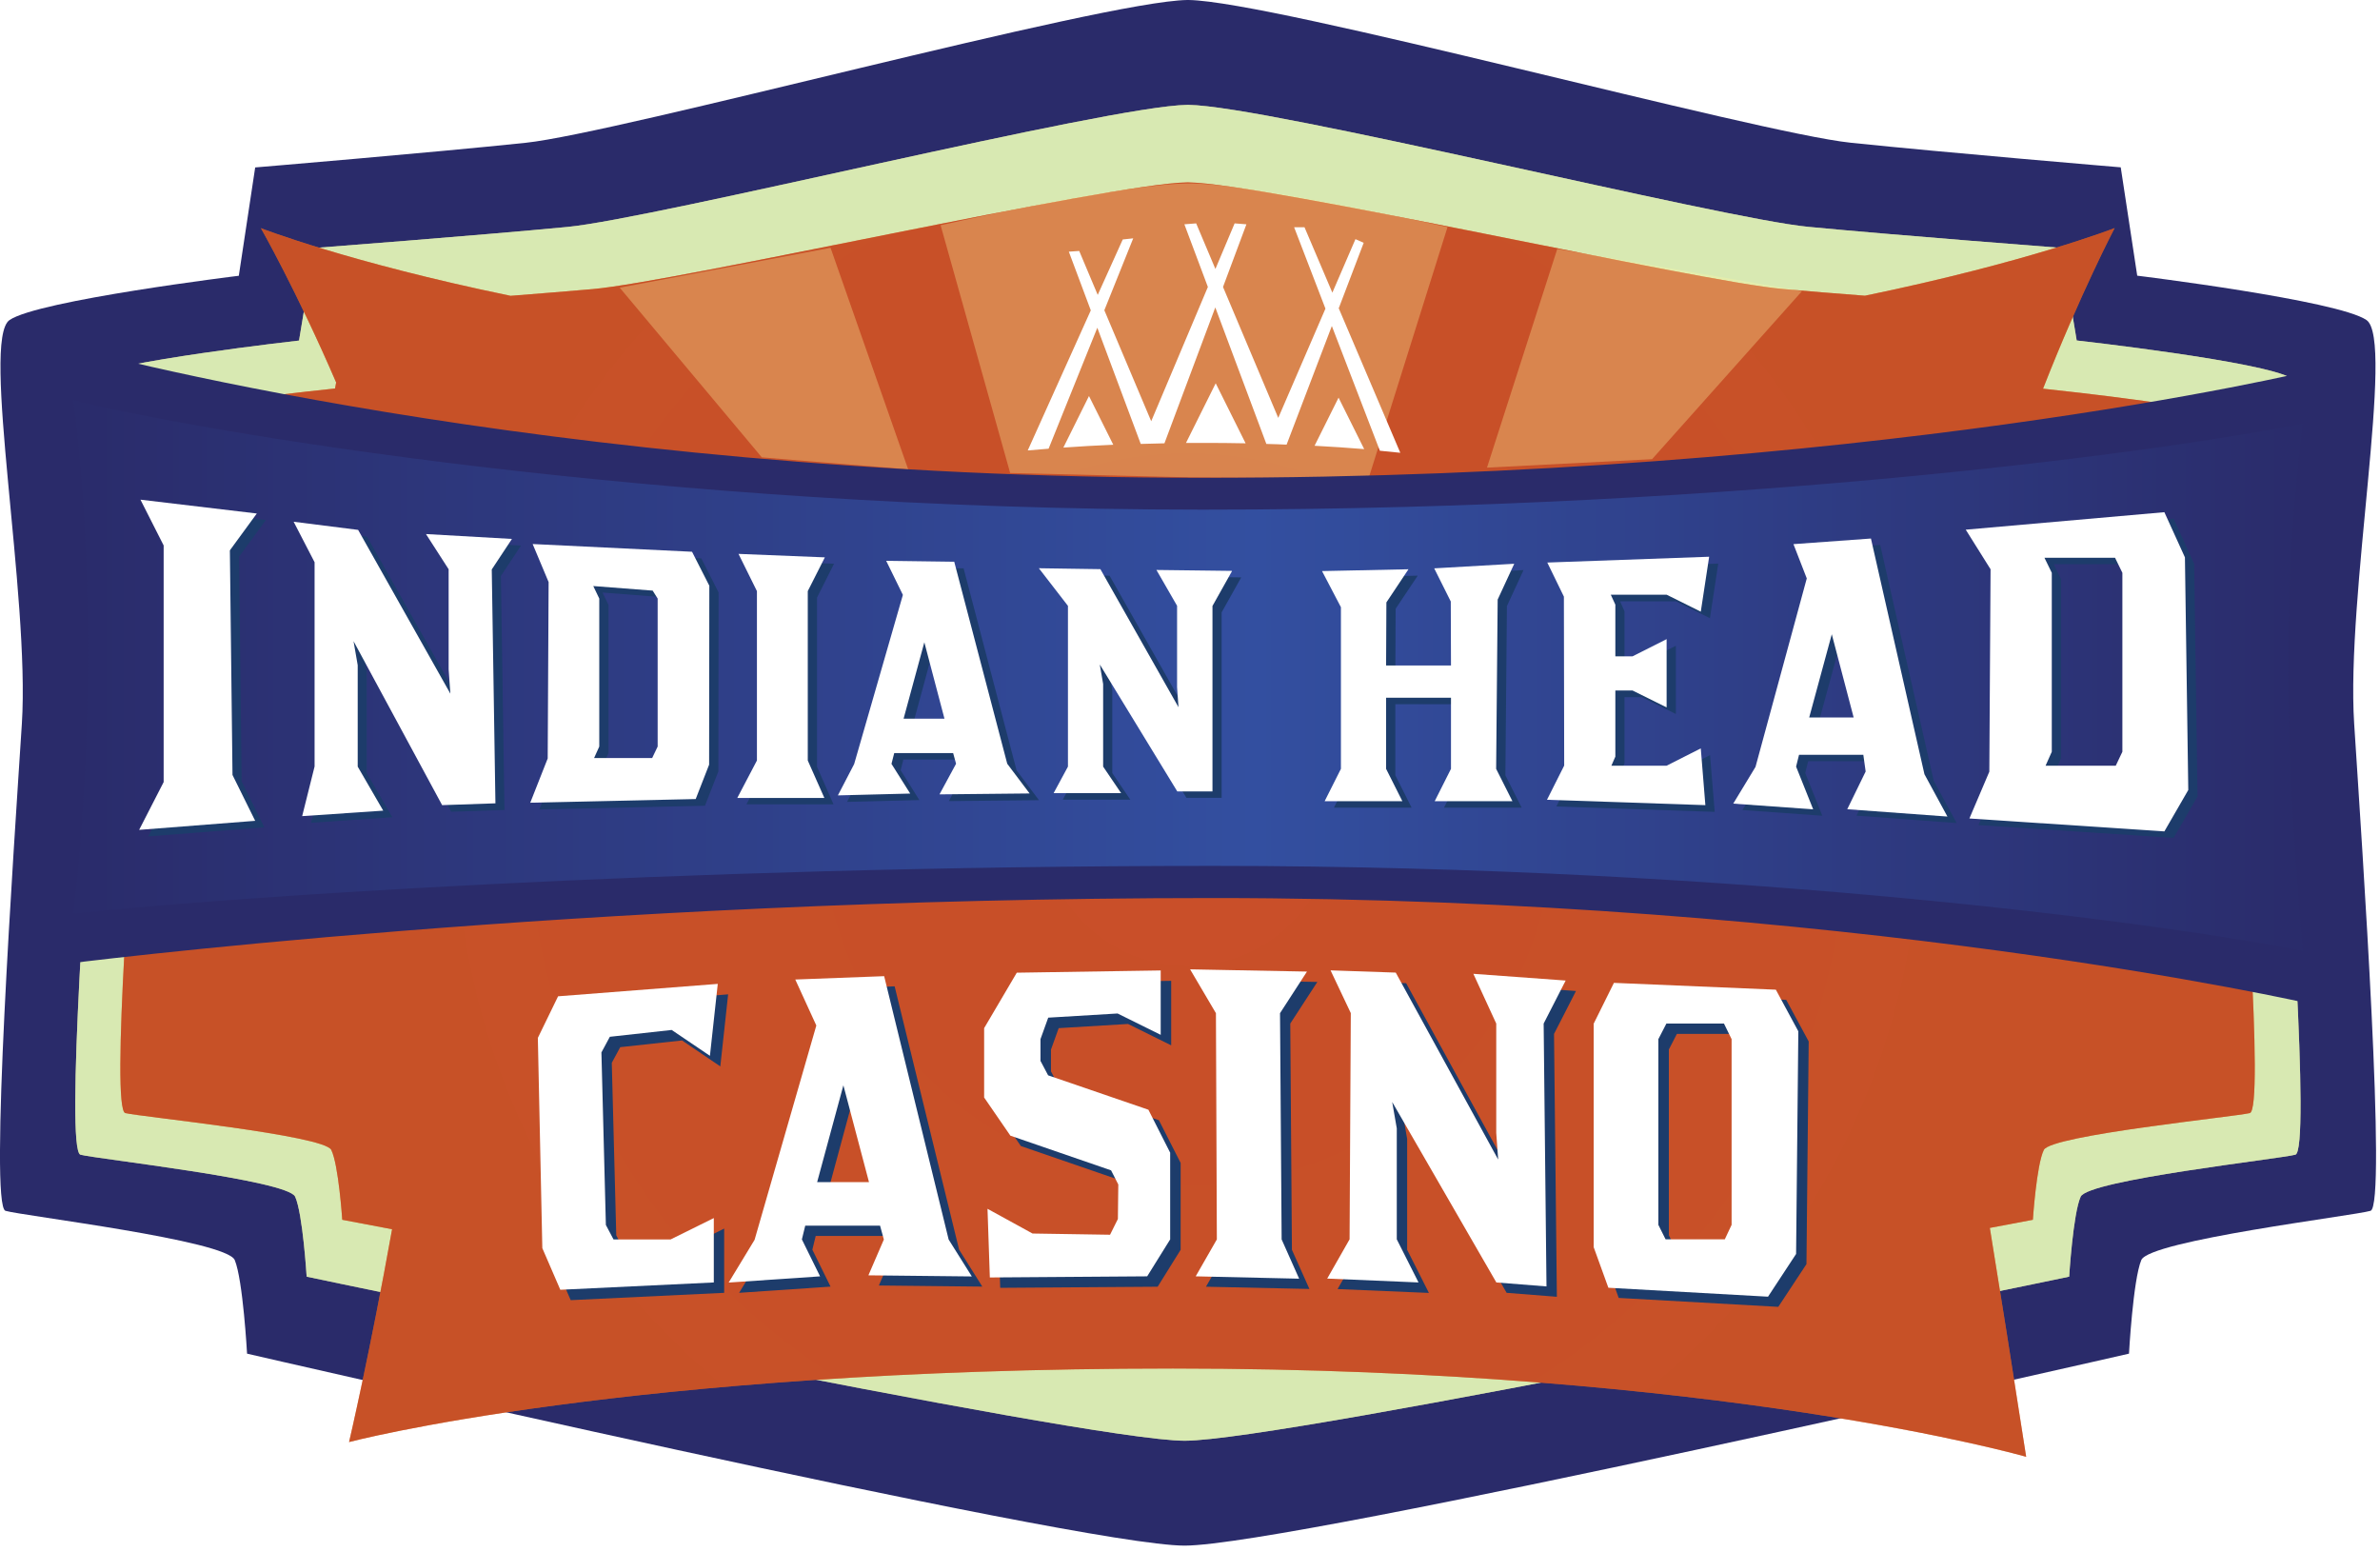
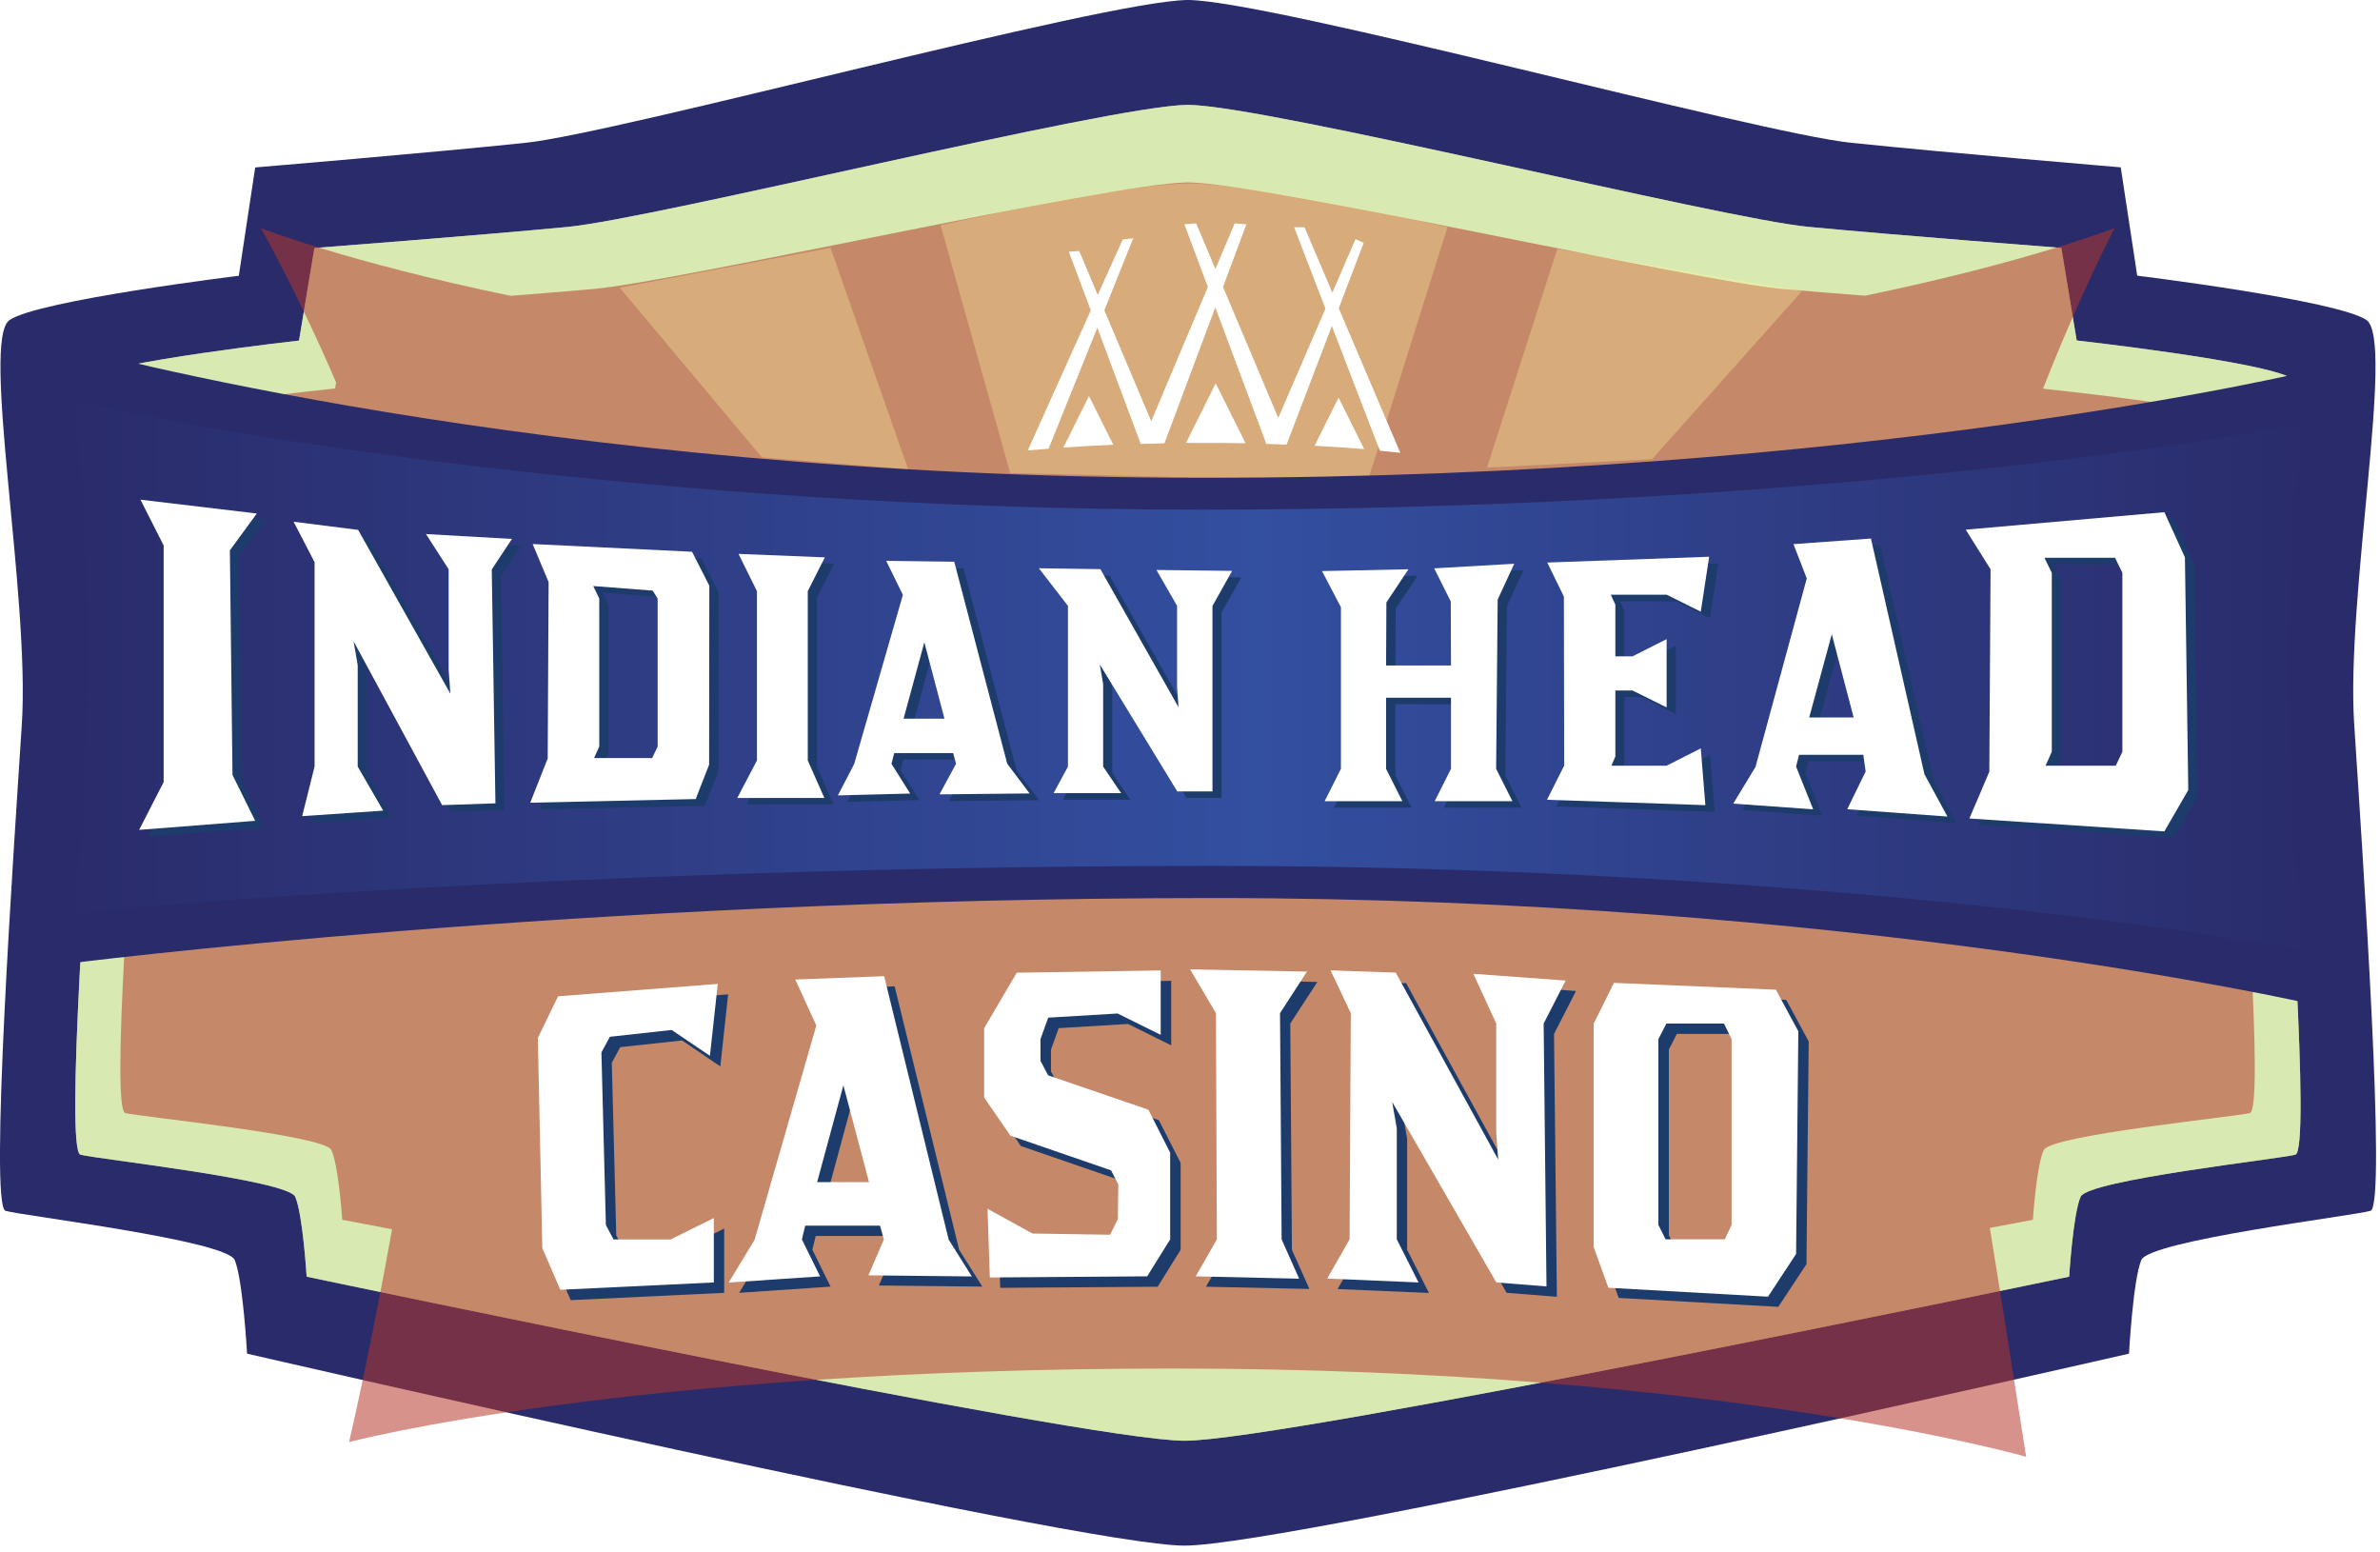
<svg xmlns="http://www.w3.org/2000/svg" width="135" height="88" viewBox="0 0 135 88" fill="none">
  <path d="M133.535 41.048C133.067 33.79 135.854 19.269 134.233 18.15C132.606 17.031 121.229 15.635 121.229 15.635L120.294 9.49C120.294 9.49 110.313 8.654 104.971 8.094C99.652 7.54 72.277 0.075 67.425 0C67.425 0 67.396 0 67.385 0C67.373 0 67.356 0 67.344 0C62.498 0.075 35.117 7.54 29.804 8.1C24.462 8.66 14.475 9.496 14.475 9.496L13.546 15.64C13.546 15.64 2.169 17.031 0.542 18.15C-1.085 19.264 1.702 33.79 1.24 41.048C0.773 48.306 -0.617 68.388 0.312 68.671C1.24 68.948 12.854 70.344 13.315 71.463C13.783 72.583 14.014 76.771 14.014 76.771C14.014 76.771 61.154 87.658 67.194 87.658C73.235 87.658 120.762 76.771 120.762 76.771C120.762 76.771 120.992 72.583 121.46 71.463C121.927 70.35 133.535 68.948 134.463 68.671C135.392 68.388 134.002 48.312 133.535 41.048Z" fill="url(#paint0_linear_2378_3178)" />
  <path d="M129.323 41.025C128.89 34.823 131.498 22.413 129.981 21.456C128.458 20.504 117.796 19.31 117.796 19.31L116.925 14.06C116.925 14.06 107.573 13.344 102.571 12.865C97.592 12.392 71.954 6.012 67.413 5.948C67.413 5.948 67.39 5.948 67.379 5.948C67.367 5.948 67.356 5.948 67.344 5.948C62.804 6.017 37.165 12.392 32.187 12.871C27.185 13.35 17.833 14.065 17.833 14.065L16.962 19.315C16.962 19.315 6.306 20.51 4.783 21.462C3.26 22.419 5.867 34.823 5.435 41.031C4.996 47.233 3.692 65.25 4.563 65.487C5.435 65.723 16.31 66.923 16.742 67.869C17.175 68.827 17.394 72.404 17.394 72.404C17.394 72.404 61.546 81.71 67.2 81.71C72.854 81.71 117.369 72.404 117.369 72.404C117.369 72.404 117.588 68.827 118.021 67.869C118.454 66.917 129.329 65.723 130.2 65.487C131.071 65.25 129.767 47.233 129.329 41.031L129.323 41.025Z" fill="#FEF5A0" />
  <g style="mix-blend-mode:screen" opacity="0.59">
    <path d="M129.323 41.025C128.89 34.823 131.498 22.413 129.981 21.456C128.458 20.504 117.796 19.31 117.796 19.31L116.925 14.06C116.925 14.06 107.573 13.344 102.571 12.865C97.592 12.392 71.954 6.012 67.413 5.948C67.413 5.948 67.39 5.948 67.379 5.948C67.367 5.948 67.356 5.948 67.344 5.948C62.804 6.017 37.165 12.392 32.187 12.871C27.185 13.35 17.833 14.065 17.833 14.065L16.962 19.315C16.962 19.315 6.306 20.51 4.783 21.462C3.26 22.419 5.867 34.823 5.435 41.031C4.996 47.233 3.692 65.25 4.563 65.487C5.435 65.723 16.31 66.923 16.742 67.869C17.175 68.827 17.394 72.404 17.394 72.404C17.394 72.404 61.546 81.71 67.2 81.71C72.854 81.71 117.369 72.404 117.369 72.404C117.369 72.404 117.588 68.827 118.021 67.869C118.454 66.917 129.329 65.723 130.2 65.487C131.071 65.25 129.767 47.233 129.329 41.031L129.323 41.025Z" fill="#BDE0BF" />
  </g>
-   <path d="M126.796 41.014C126.381 35.59 128.879 24.738 127.419 23.908C126.058 23.135 117.127 22.177 115.887 22.044C118.004 16.644 119.948 12.935 119.948 12.935C119.948 12.935 115.004 14.867 105.785 16.771C104.1 16.639 102.462 16.512 101.135 16.39C96.358 15.981 71.763 10.402 67.408 10.344C67.408 10.344 67.379 10.344 67.373 10.344C67.362 10.344 67.35 10.344 67.338 10.344C62.983 10.402 38.388 15.981 33.611 16.396C32.285 16.512 30.646 16.644 28.962 16.777C19.742 14.873 14.798 12.94 14.798 12.94C14.798 12.94 16.823 16.483 19.067 21.692L19.004 22.033C19.004 22.033 8.781 23.077 7.321 23.908C5.862 24.744 8.365 35.59 7.944 41.014C7.529 46.437 6.271 62.919 7.108 63.127C7.944 63.335 18.375 64.379 18.79 65.215C19.206 66.052 19.413 69.179 19.413 69.179C19.413 69.179 20.458 69.381 22.24 69.715C21 76.65 19.8 81.785 19.8 81.785C19.8 81.785 35.504 77.619 66.531 77.614C97.575 77.619 114.929 82.621 114.929 82.621C114.092 77.221 113.417 73.01 112.869 69.64C114.415 69.352 115.31 69.179 115.31 69.179C115.31 69.179 115.517 66.052 115.933 65.215C116.348 64.379 126.785 63.335 127.615 63.127C128.452 62.919 127.2 46.437 126.785 41.014H126.796Z" fill="url(#paint1_radial_2378_3178)" />
  <g style="mix-blend-mode:multiply" opacity="0.54">
    <path d="M126.796 41.014C126.381 35.59 128.879 24.738 127.419 23.908C126.058 23.135 117.127 22.177 115.887 22.044C118.004 16.644 119.948 12.935 119.948 12.935C119.948 12.935 115.004 14.867 105.785 16.771C104.1 16.639 102.462 16.512 101.135 16.39C96.358 15.981 71.763 10.402 67.408 10.344C67.408 10.344 67.379 10.344 67.373 10.344C67.362 10.344 67.35 10.344 67.338 10.344C62.983 10.402 38.388 15.981 33.611 16.396C32.285 16.512 30.646 16.644 28.962 16.777C19.742 14.873 14.798 12.94 14.798 12.94C14.798 12.94 16.823 16.483 19.067 21.692L19.004 22.033C19.004 22.033 8.781 23.077 7.321 23.908C5.862 24.744 8.365 35.59 7.944 41.014C7.529 46.437 6.271 62.919 7.108 63.127C7.944 63.335 18.375 64.379 18.79 65.215C19.206 66.052 19.413 69.179 19.413 69.179C19.413 69.179 20.458 69.381 22.24 69.715C21 76.65 19.8 81.785 19.8 81.785C19.8 81.785 35.504 77.619 66.531 77.614C97.575 77.619 114.929 82.621 114.929 82.621C114.092 77.221 113.417 73.01 112.869 69.64C114.415 69.352 115.31 69.179 115.31 69.179C115.31 69.179 115.517 66.052 115.933 65.215C116.348 64.379 126.785 63.335 127.615 63.127C128.452 62.919 127.2 46.437 126.785 41.014H126.796Z" fill="#B63628" />
  </g>
  <path d="M41.077 69.663V73.321L32.371 73.737L31.35 71.377L31.096 59.452L32.244 57.092L41.302 56.394L40.858 60.479L38.688 59.008L35.181 59.389L34.702 60.277L34.956 70.062L35.389 70.887H38.637L41.083 69.675L41.077 69.663Z" fill="#1D3C6B" />
  <path d="M50.51 70.096H46.269L46.079 70.875L47.111 72.969L41.925 73.321L43.396 70.898L46.898 58.742L45.704 56.129L50.746 55.938L54.404 70.875L55.719 72.969L49.852 72.906L50.729 70.875L50.515 70.096H50.51ZM46.944 67.638H49.886L48.438 62.14L46.95 67.638H46.944Z" fill="#1D3C6B" />
  <path d="M66.969 65.948V70.881L65.665 72.975L56.735 73.038L56.608 69.144L59.158 70.546L63.56 70.61L64.004 69.715L64.027 67.765L63.617 66.963L57.906 64.996L56.417 62.833V58.898L58.269 55.754L66.433 55.627V59.285L63.986 58.073L60.052 58.31L59.614 59.527V60.762L60.046 61.581L65.735 63.531L66.969 65.954V65.948Z" fill="#1D3C6B" />
  <path d="M74.723 55.69L73.188 58.05L73.281 70.881L74.273 73.102L68.406 72.975L69.606 70.881L69.554 58.05L68.088 55.563L74.723 55.69Z" fill="#1D3C6B" />
  <path d="M89.4 56.192L88.148 58.639L88.31 73.546L85.46 73.321L79.558 63.092L79.817 64.587V70.881L81.052 73.327L75.871 73.108L77.14 70.886L77.21 58.056L76.061 55.633L79.76 55.76L85.569 66.364L85.46 64.852V58.644L84.162 55.823L89.4 56.204V56.192Z" fill="#1D3C6B" />
  <path d="M91.817 73.61L90.987 71.313V58.638L92.135 56.325L101.319 56.706L102.594 59.065L102.467 71.694L100.869 74.117L91.812 73.61H91.817ZM98.815 59.521L98.383 58.638H95.117L94.662 59.521V70.056L95.071 70.881H98.423L98.81 70.056V59.521H98.815Z" fill="#1D3C6B" />
  <path d="M40.489 69.075V72.733L31.783 73.148L30.762 70.788L30.508 58.864L31.656 56.504L40.714 55.8L40.269 59.879L38.1 58.413L34.592 58.8L34.114 59.688L34.367 69.473L34.8 70.292H38.042L40.489 69.081V69.075Z" fill="white" />
  <path d="M49.915 69.513H45.675L45.485 70.292L46.517 72.387L41.331 72.739L42.802 70.315L46.304 58.16L45.11 55.552L50.152 55.362L53.81 70.298L55.125 72.392L49.258 72.329L50.135 70.298L49.921 69.519L49.915 69.513ZM46.35 67.044H49.292L47.839 61.552L46.35 67.044Z" fill="white" />
  <path d="M66.375 65.36V70.292L65.071 72.386L56.146 72.45L56.014 68.556L58.569 69.958L62.965 70.027L63.41 69.133L63.433 67.177L63.023 66.375L57.312 64.408L55.823 62.244V58.31L57.675 55.165L65.838 55.038V58.69L63.392 57.479L59.458 57.715L59.019 58.933V60.167L59.452 60.986L65.14 62.937L66.369 65.36H66.375Z" fill="white" />
  <path d="M74.135 55.102L72.606 57.462L72.698 70.292L73.69 72.519L67.823 72.386L69.023 70.292L68.971 57.462L67.506 54.975L74.14 55.102H74.135Z" fill="white" />
  <path d="M88.812 55.604L87.56 58.05L87.721 72.958L84.877 72.733L78.969 62.498L79.229 63.992V70.287L80.463 72.733L75.283 72.513L76.552 70.287L76.621 57.456L75.473 55.033L79.171 55.16L84.981 65.763L84.871 64.252V58.05L83.573 55.229L88.806 55.61L88.812 55.604Z" fill="white" />
  <path d="M91.229 73.027L90.398 70.731V58.056L91.546 55.742L100.731 56.129L102.006 58.489L101.879 71.117L100.287 73.54L91.229 73.033V73.027ZM98.221 58.933L97.788 58.05H94.523L94.067 58.933V69.467L94.477 70.287H97.835L98.221 69.467V58.933Z" fill="white" />
  <path opacity="0.32" d="M35.152 16.315L43.212 25.938L51.514 26.619L47.111 14.054L35.152 16.315Z" fill="#FEF5A0" />
  <path opacity="0.32" d="M53.354 12.773L57.3 26.827L67.523 27.075L77.631 27.127L82.108 12.877C82.108 12.877 71.244 10.465 67.633 10.402C64.015 10.338 53.354 12.773 53.354 12.773Z" fill="#FEF5A0" />
  <path opacity="0.32" d="M88.333 14.117L84.346 26.521L93.71 26.042L102.213 16.512L88.333 14.117Z" fill="#FEF5A0" />
  <g filter="url(#filter0_d_2378_3178)">
    <path d="M65.913 25.119C66.237 25.119 66.565 25.119 66.894 25.119C67.708 25.119 68.504 25.125 69.294 25.142L67.598 21.738L65.913 25.119ZM58.95 25.385C59.867 25.321 60.813 25.263 61.788 25.223L60.41 22.46L58.956 25.385H58.95ZM73.206 25.281C74.175 25.333 75.115 25.396 76.021 25.471L74.567 22.552L73.206 25.281ZM74.585 17.463L75.992 13.771L75.525 13.563L74.215 16.598L72.635 12.888H72.046L73.823 17.504L71.146 23.7L68.013 16.275L69.34 12.721L68.671 12.669L67.581 15.254L66.49 12.669L65.821 12.721L67.154 16.275L63.94 23.89L61.281 17.596L62.919 13.517L62.325 13.581L60.906 16.725L59.856 14.233L59.267 14.273L60.513 17.602L56.937 25.546C57.323 25.512 57.715 25.477 58.119 25.448L60.883 18.588L63.346 25.177C63.79 25.165 64.24 25.154 64.69 25.142L67.575 17.435L70.471 25.177C70.662 25.188 70.846 25.188 71.037 25.194H71.054L71.619 25.217L74.186 18.49L76.91 25.563C77.308 25.604 77.689 25.638 78.069 25.679L74.573 17.475L74.585 17.463Z" fill="white" />
  </g>
  <path d="M68.221 28.835C29.85 28.835 3.237 21.277 3.237 21.277V52.962C3.237 52.962 32.175 49.183 68.804 49.183C105.433 49.183 131.538 55.252 131.538 55.252V22.696C131.538 22.696 105.721 28.835 68.221 28.835Z" fill="url(#paint2_linear_2378_3178)" />
  <path d="M133.281 57.45L131.14 56.954C130.881 56.89 104.781 50.931 68.798 50.931C32.815 50.931 3.744 54.658 3.456 54.698L1.488 54.958V18.975L3.71 19.604C3.975 19.679 30.565 27.098 68.215 27.098C105.865 27.098 130.875 21.063 131.129 21.006L133.275 20.498V57.462L133.281 57.45ZM68.804 49.108C99.283 49.108 123.629 52.517 130.627 53.931C130.627 53.931 129.796 45.317 129.796 37.546C129.796 29.775 130.627 24.017 130.627 24.017C123.64 25.454 99.392 28.904 68.221 28.904C37.05 28.904 11.354 24.473 4.148 22.696C4.148 22.696 4.985 28.102 4.985 36.911C4.985 45.721 4.148 51.831 4.148 51.831C11.29 51 37.881 49.108 68.804 49.108Z" fill="url(#paint3_linear_2378_3178)" />
  <path d="M15.087 29.486L13.558 31.575L13.708 44.319L14.994 46.921L8.412 47.435L9.802 44.723V31.31L8.487 28.708L15.087 29.492V29.486Z" fill="#1D3C6B" />
  <path d="M29.55 30.946L28.413 32.665L28.615 45.935L25.592 46.038L20.567 36.739L20.804 38.1V43.846L22.252 46.35L17.648 46.662L18.352 43.846V32.267L17.163 29.971L20.821 30.439L26.054 39.721L25.956 38.337V32.665L24.669 30.663L29.538 30.94L29.55 30.946Z" fill="#1D3C6B" />
  <path d="M30.594 45.9L31.592 43.39L31.639 33.387L30.733 31.229L39.779 31.667L40.76 33.6L40.748 43.748L39.986 45.698L30.594 45.906V45.9ZM37.829 34.315L37.546 33.865L34.177 33.606L34.517 34.31V42.704L34.223 43.362H37.517L37.829 42.704V34.31V34.315Z" fill="#1D3C6B" />
  <path d="M47.308 31.973L46.344 33.889V43.489L47.279 45.617H42.34L43.454 43.489V33.889L42.41 31.777L47.308 31.973Z" fill="#1D3C6B" />
  <path d="M54.589 43.073H51.242L51.087 43.685L52.148 45.375L48.046 45.479L48.975 43.708L51.739 34.114L50.798 32.181L54.658 32.233L57.663 43.69L58.933 45.381L53.821 45.433L54.761 43.69L54.589 43.079V43.073ZM51.773 41.129H54.092L52.95 36.79L51.773 41.129Z" fill="#1D3C6B" />
  <path d="M70.402 32.752L69.294 34.731V45.248H67.298L62.902 38.048L63.092 39.162V43.846L64.114 45.352H60.283L61.096 43.846V34.731L59.446 32.596L62.937 32.648L67.367 40.477L67.287 39.346V34.725L66.115 32.694L70.39 32.746L70.402 32.752Z" fill="#1D3C6B" />
  <path d="M86.417 32.337L85.477 34.373L85.39 43.973L86.314 45.808H81.906L82.829 43.973V39.94H79.148V43.973L80.071 45.808H75.663L76.587 43.973V34.8L75.513 32.752L80.417 32.648L79.165 34.523L79.148 38.1H82.829L82.817 34.471L81.877 32.59L86.412 32.331L86.417 32.337Z" fill="#1D3C6B" />
  <path d="M97.465 31.956L96.992 35.06L95.06 34.102H91.892L92.146 34.667V37.598H93.121L95.06 36.623V40.494L93.121 39.537H92.146V43.292L91.927 43.806H95.065L96.998 42.825L97.263 46.044L88.281 45.739L89.256 43.8L89.238 34.217L88.304 32.29L97.477 31.962L97.465 31.956Z" fill="#1D3C6B" />
  <path d="M106.206 43.171H102.565L102.398 43.84L103.367 46.264L98.833 45.94L100.096 43.858L103.004 33.167L102.254 31.223L106.65 30.906L109.685 44.279L110.988 46.679L105.306 46.258L106.35 44.117L106.217 43.165L106.206 43.171ZM103.142 41.054H105.669L104.423 36.335L103.137 41.054H103.142Z" fill="#1D3C6B" />
  <path d="M112.229 46.783L113.365 44.129L113.435 32.648L112.027 30.404L123.294 29.417L124.46 31.979L124.65 45.173L123.294 47.521L112.235 46.794L112.229 46.783ZM120.912 32.85L120.496 31.996H116.492L116.908 32.85V42.998L116.556 43.794H120.537L120.912 42.998V32.85Z" fill="#1D3C6B" />
  <path d="M14.567 29.123L13.039 31.212L13.188 43.95L14.475 46.552L7.892 47.065L9.283 44.354V30.935L7.967 28.338L14.567 29.123Z" fill="white" />
  <path d="M29.031 30.577L27.894 32.296L28.102 45.56L25.079 45.663L20.054 36.363L20.29 37.725V43.477L21.738 45.975L17.14 46.286L17.844 43.471V31.887L16.656 29.59L20.314 30.052L25.546 39.34L25.448 37.956V32.285L24.162 30.288L29.031 30.565V30.577Z" fill="white" />
  <path d="M30.075 45.531L31.067 43.015L31.119 33.012L30.213 30.854L39.254 31.292L40.235 33.219L40.223 43.367L39.462 45.317L30.075 45.525V45.531ZM37.304 33.946L37.021 33.496L33.652 33.237L33.992 33.946V42.34L33.698 42.992H36.992L37.304 42.34V33.946Z" fill="white" />
  <path d="M46.788 31.61L45.819 33.525V43.131L46.76 45.254H41.821L42.935 43.131V33.525L41.89 31.413L46.788 31.61Z" fill="white" />
  <path d="M54.069 42.71H50.723L50.567 43.321L51.629 45.006L47.527 45.11L48.45 43.333L51.214 33.739L50.267 31.806L54.127 31.858L57.133 43.315L58.402 45L53.29 45.052L54.231 43.315L54.063 42.704L54.069 42.71ZM51.254 40.76H53.573L52.431 36.427L51.254 40.76Z" fill="white" />
  <path d="M69.883 32.389L68.775 34.367V44.885H66.779L62.383 37.685L62.573 38.792V43.477L63.594 44.983H59.764L60.577 43.477V34.361L58.927 32.227L62.417 32.279L66.848 40.108L66.767 38.977V34.356L65.596 32.325L69.871 32.377L69.883 32.389Z" fill="white" />
  <path d="M85.892 31.973L84.952 34.004L84.865 43.604L85.788 45.438H81.381L82.304 43.604V39.571H78.623V43.604L79.546 45.438H75.138L76.061 43.604V34.437L74.989 32.388L79.892 32.285L78.64 34.165L78.623 37.742H82.304L82.292 34.113L81.352 32.233L85.892 31.973Z" fill="white" />
  <path d="M96.946 31.587L96.473 34.69L94.535 33.727H91.367L91.627 34.292V37.223H92.602L94.535 36.248V40.119L92.602 39.161H91.627V42.911L91.402 43.425H94.535L96.473 42.444L96.733 45.663L87.75 45.358L88.725 43.419L88.708 33.837L87.767 31.904L96.94 31.575L96.946 31.587Z" fill="white" />
  <path d="M105.687 42.808H102.046L101.879 43.477L102.848 45.9L98.314 45.577L99.577 43.494L102.485 32.804L101.729 30.86L106.125 30.542L109.16 43.91L110.463 46.31L104.781 45.894L105.825 43.754L105.692 42.802L105.687 42.808ZM102.617 40.69H105.144L103.904 35.971L102.623 40.69H102.617Z" fill="white" />
  <path d="M111.71 46.419L112.84 43.765L112.91 32.285L111.502 30.04L122.769 29.048L123.935 31.61L124.125 44.804L122.769 47.152L111.71 46.419ZM120.387 32.487L119.971 31.633H115.967L116.383 32.487V42.635L116.031 43.425H120.012L120.387 42.635V32.487Z" fill="white" />
  <defs>
    <filter id="filter0_d_2378_3178" x="56.937" y="12.669" width="22.493" height="13.01" filterUnits="userSpaceOnUse" color-interpolation-filters="sRGB">
      <feFlood flood-opacity="0" result="BackgroundImageFix" />
      <feColorMatrix in="SourceAlpha" type="matrix" values="0 0 0 0 0 0 0 0 0 0 0 0 0 0 0 0 0 0 127 0" result="hardAlpha" />
      <feOffset dx="1.36" />
      <feColorMatrix type="matrix" values="0 0 0 0 0.176 0 0 0 0 0.2 0 0 0 0 0.514 0 0 0 1 0" />
      <feBlend mode="normal" in2="BackgroundImageFix" result="effect1_dropShadow_2378_3178" />
      <feBlend mode="normal" in="SourceGraphic" in2="effect1_dropShadow_2378_3178" result="shape" />
    </filter>
    <linearGradient id="paint0_linear_2378_3178" x1="1.0356e-05" y1="43.829" x2="134.775" y2="43.829" gradientUnits="userSpaceOnUse">
      <stop stop-color="#2A2B6A" />
      <stop offset="1" stop-color="#2A2B6A" />
    </linearGradient>
    <radialGradient id="paint1_radial_2378_3178" cx="0" cy="0" r="1" gradientUnits="userSpaceOnUse" gradientTransform="translate(67.373 46.477) scale(49.852 49.852)">
      <stop stop-color="#E06C29" />
      <stop offset="1" stop-color="#DD7226" />
    </radialGradient>
    <linearGradient id="paint2_linear_2378_3178" x1="3.237" y1="38.267" x2="131.538" y2="38.267" gradientUnits="userSpaceOnUse">
      <stop stop-color="#2A2B6A" />
      <stop offset="0.53" stop-color="#334FA0" />
      <stop offset="1" stop-color="#2A2B6A" />
    </linearGradient>
    <linearGradient id="paint3_linear_2378_3178" x1="1.494" y1="38.21" x2="133.281" y2="38.21" gradientUnits="userSpaceOnUse">
      <stop stop-color="#2A2B6A" />
      <stop offset="1" stop-color="#2A2B6A" />
    </linearGradient>
  </defs>
</svg>